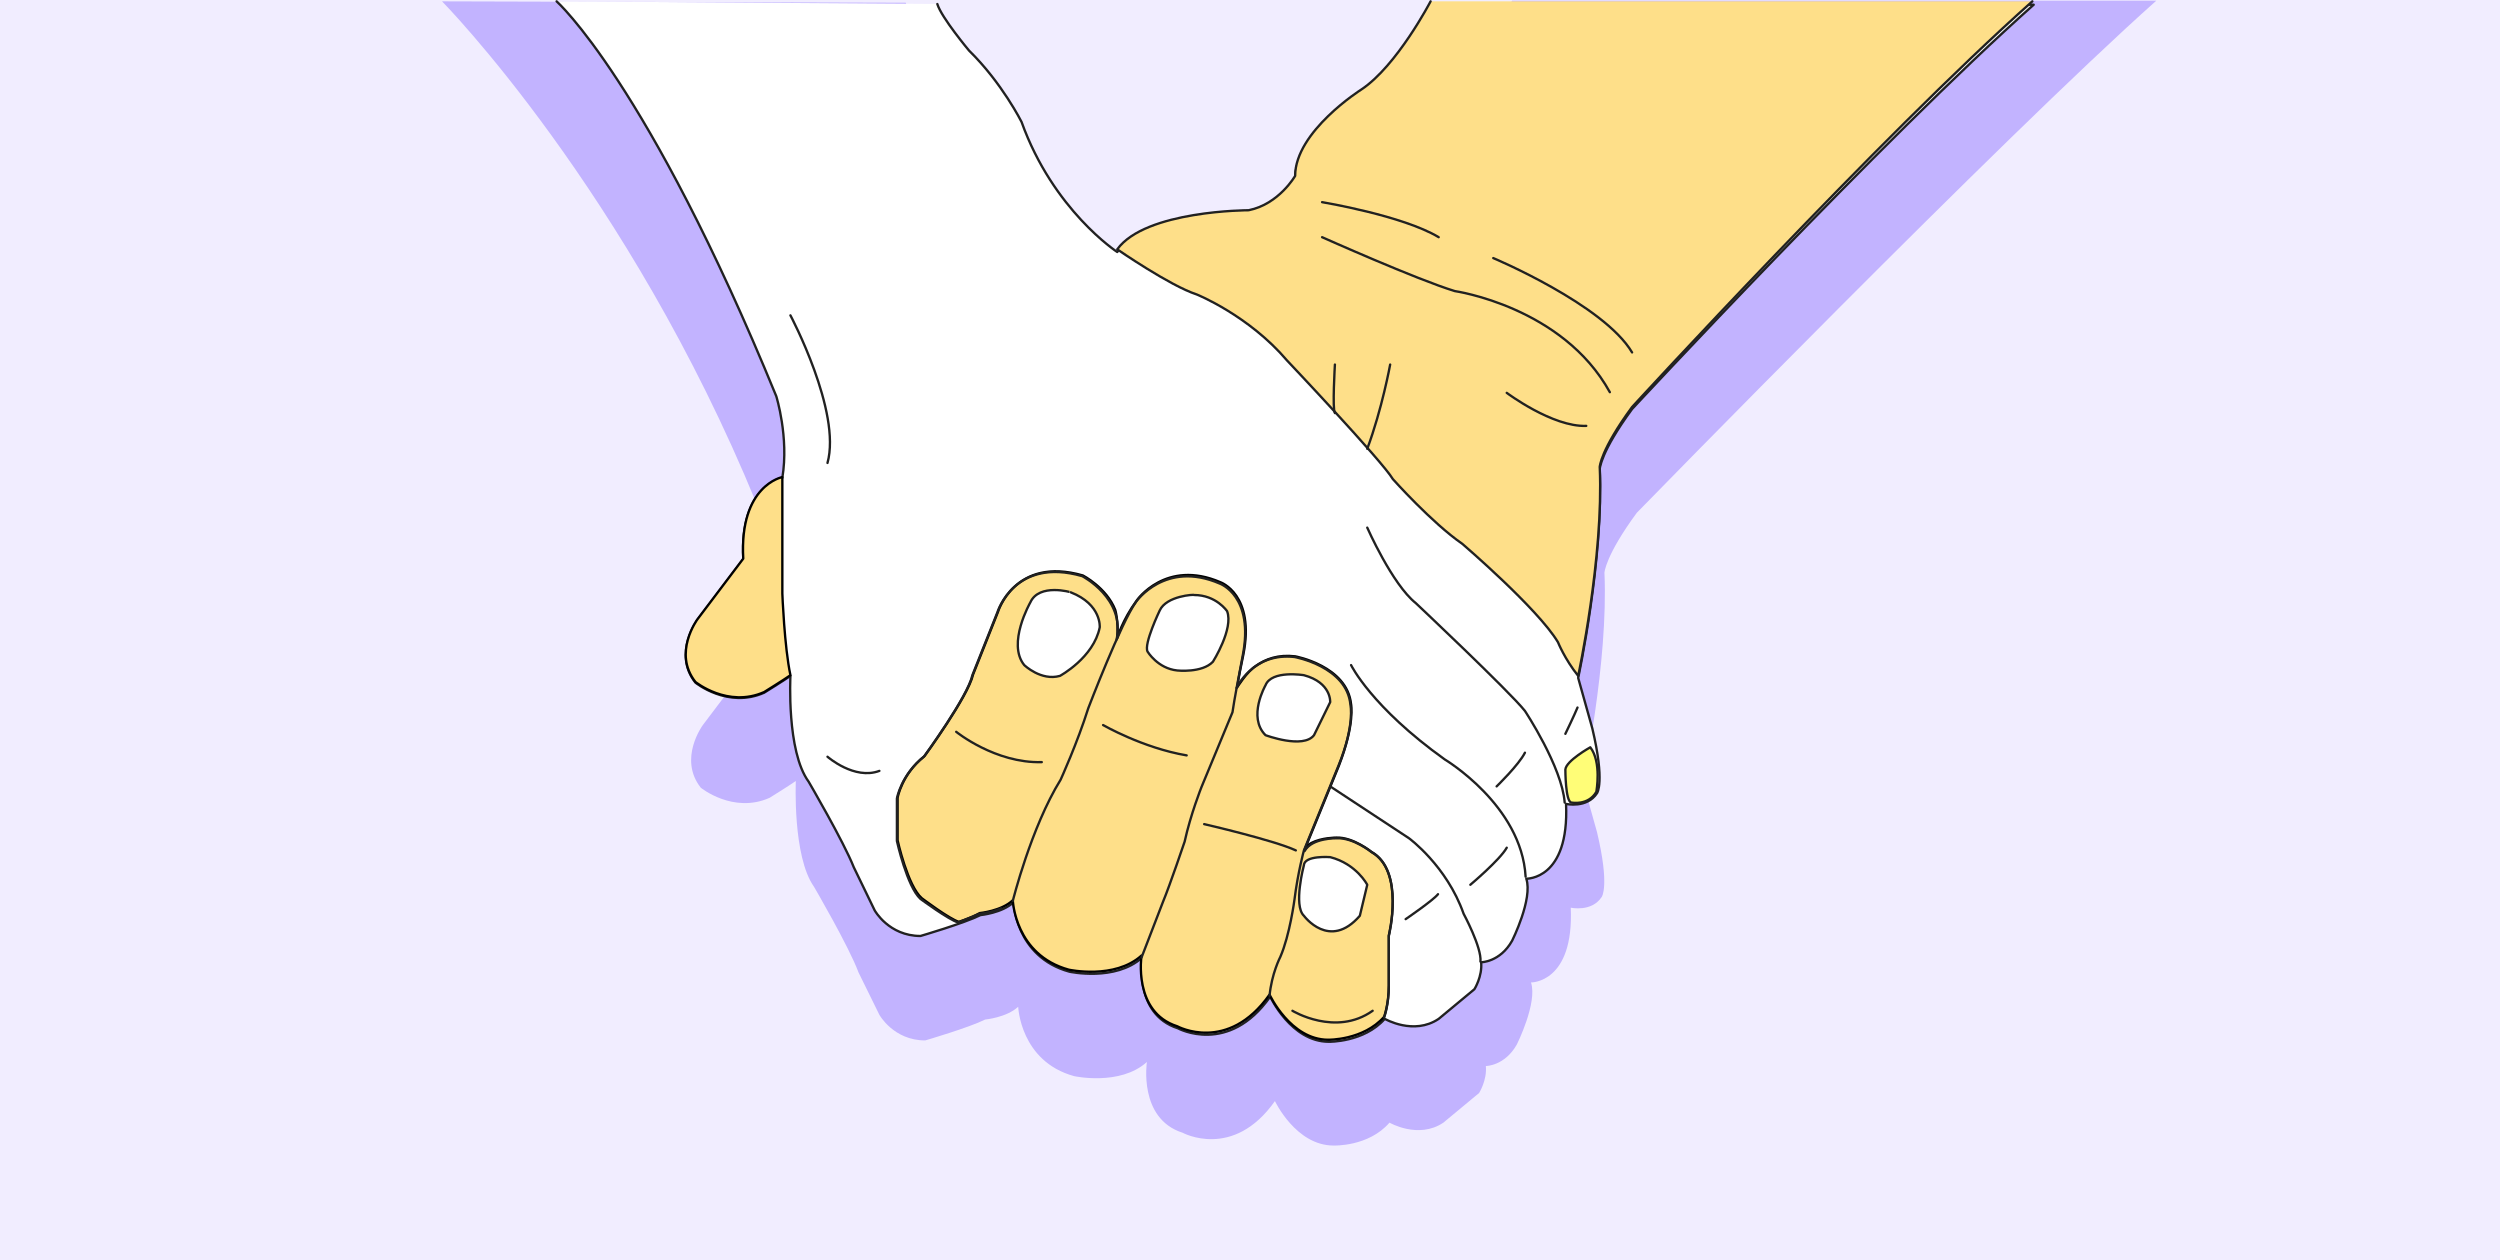
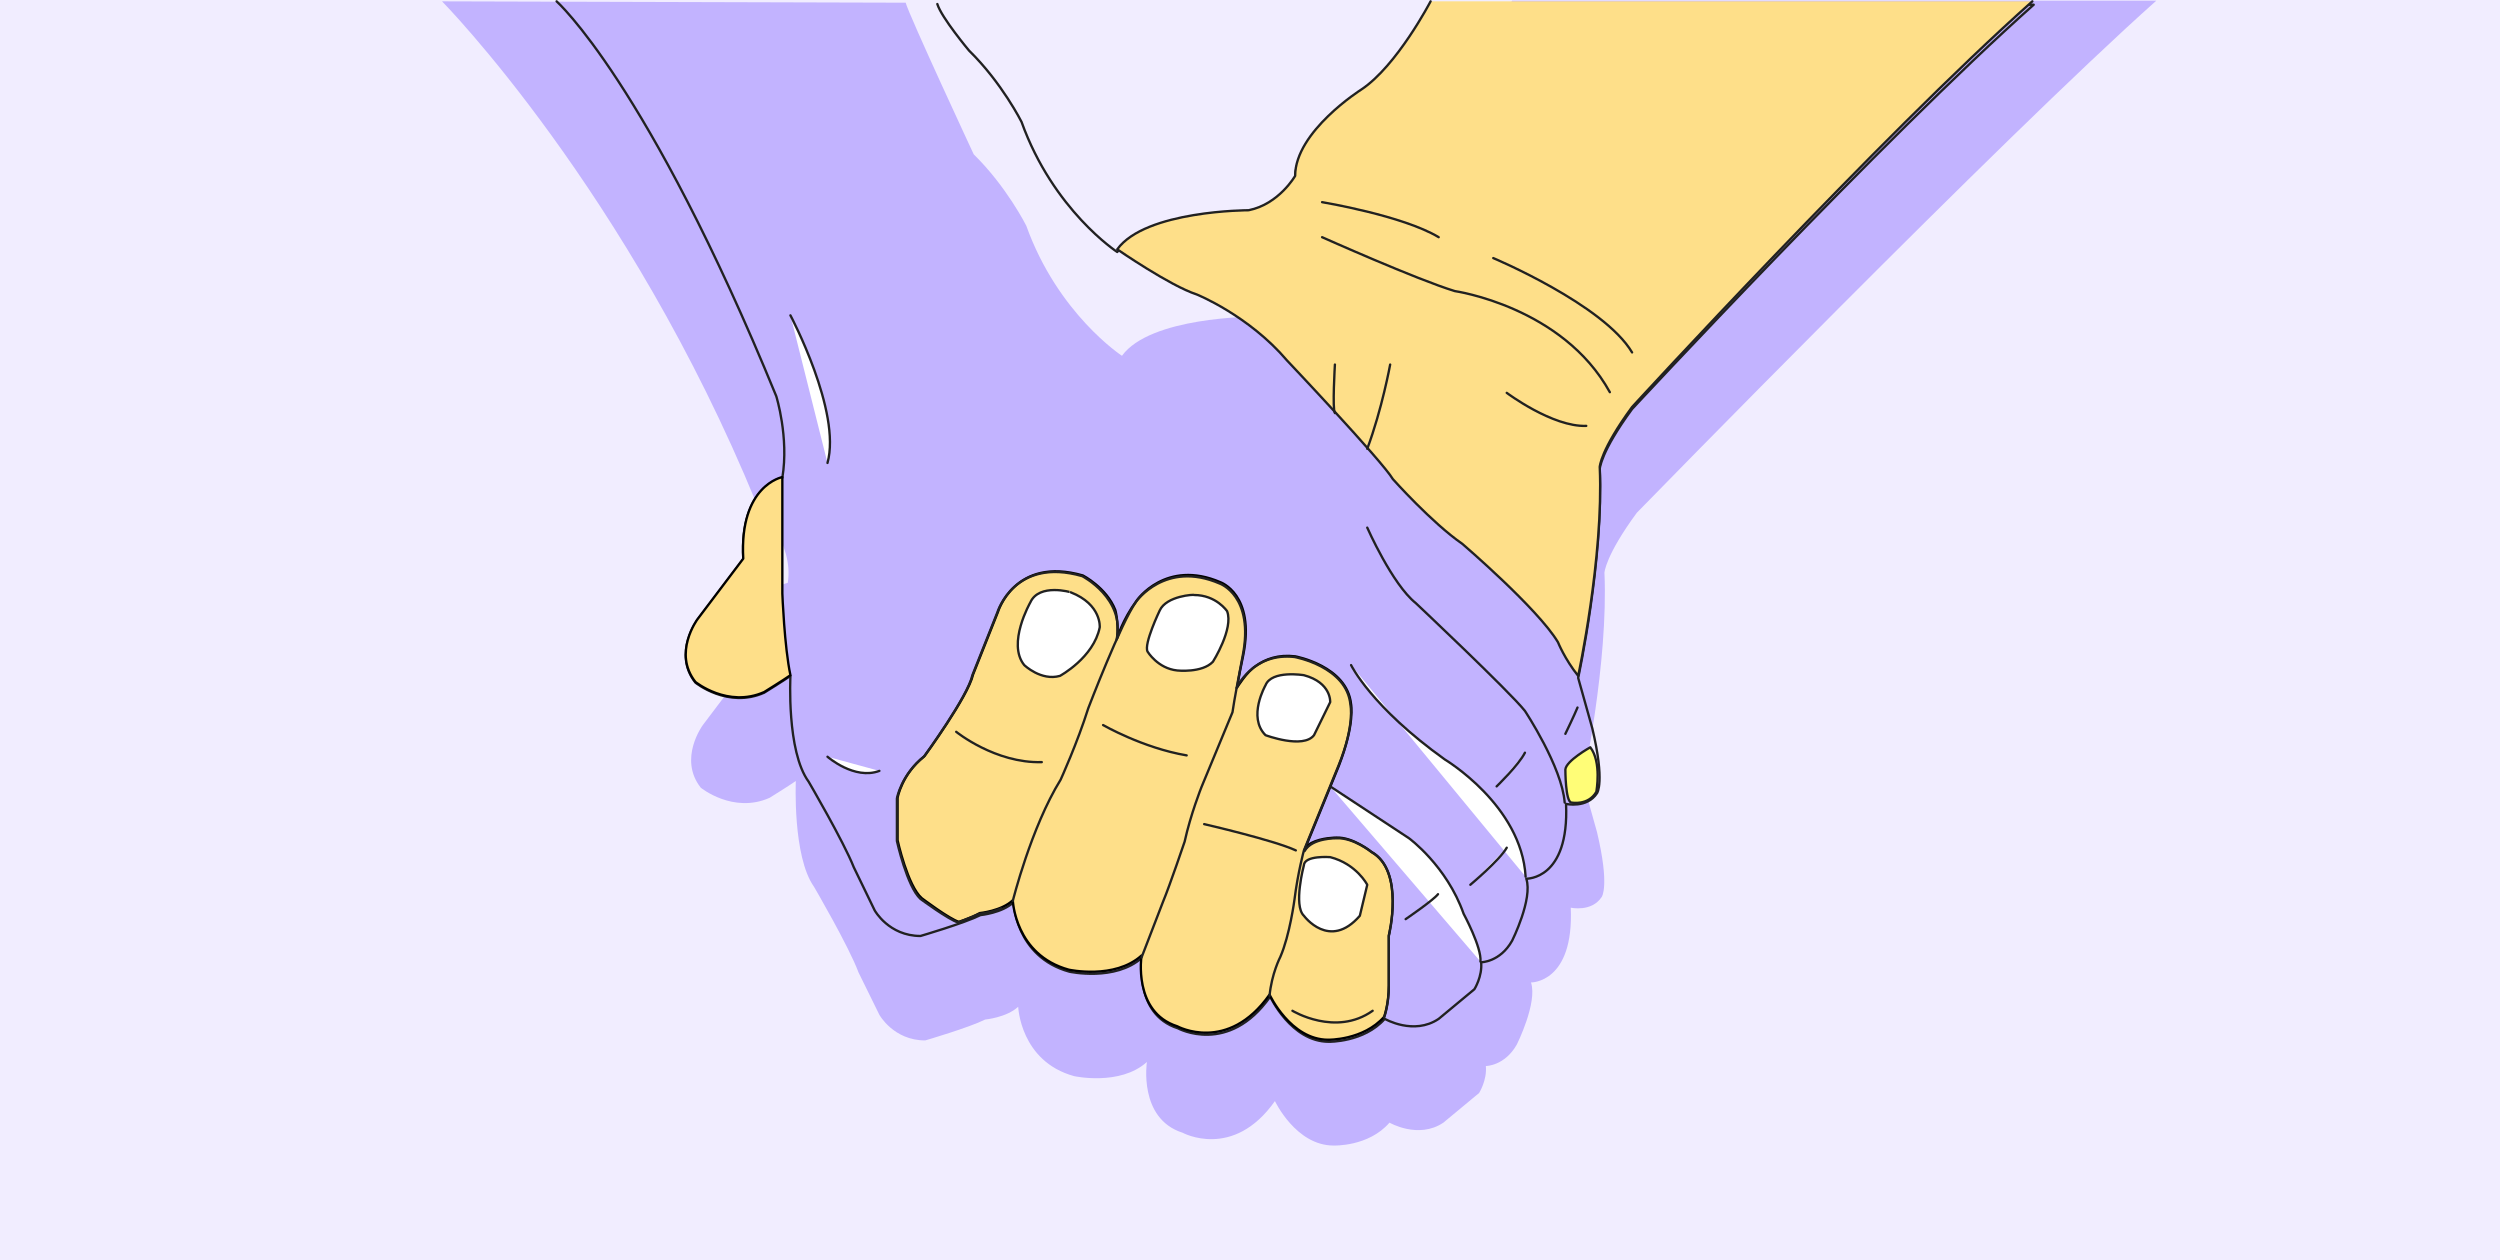
<svg xmlns="http://www.w3.org/2000/svg" version="1.1" id="Calque_1" x="0" y="0" viewBox="0 0 371 187" xml:space="preserve">
  <style>.tldsbsst2{fill:#fff}.tldsbsst3{fill:none;stroke:#212121;stroke-width:.35;stroke-linecap:round;stroke-linejoin:round}</style>
  <path d="M371 0v187H0V0" fill="#f1edff" />
  <path d="M65.6.2s27.6 28 46.7 74.6c0 0 5.6 5.7 4.6 11.7 0 0-6.4 1.2-5.8 12.1l-6.8 9s-3.7 5-.3 9.3c0 0 4.8 3.9 10.2 1.5 0 0 2.9-1.8 3.9-2.5 0 0-.5 11.2 2.7 15.7 0 0 5.2 8.9 6.6 12.7l3.1 6.3s2.1 3.8 6.8 3.8c0 0 6.5-1.9 8.9-3.1 0 0 3.2-.3 4.9-1.9 0 0 .3 8.1 8.3 10.3 0 0 6.8 1.5 10.8-2.1 0 0-1.3 8.4 5.3 10.5 0 0 7.5 4.1 13.7-4.7 0 0 3.1 6.6 8.7 6.6 0 0 5.2.2 8.3-3.4 0 0 4.3 2.5 8 0l5.3-4.4s1.2-1.9 1-4c0 0 2.8 0 4.6-3.2 0 0 3.1-6.2 2.1-9.2 0 0 6.4.1 5.9-11.1 0 0 3.1.7 4.6-1.6 0 0 1.2-1.6-.7-9.6l-2.1-7.5s3.8-17.6 3.2-31c0 0 .1-2.5 4.8-8.9 0 0 54.5-55.9 77.1-76h-95.6S208 25.4 202.7 29c0 0-9.8 6.2-9.8 12.9 0 0-2.4 4.2-6.9 5.1 0 0-15.3 0-19.5 5.8 0 0-9.5-6.2-14.2-19.3 0 0-2.9-5.8-7.8-10.6 0 0-9.5-20.4-10.1-22.5L65.6.2z" fill="#c2b3ff" />
-   <path class="tldsbsst2" d="M82.6.2s13.5 12 32.6 58.6c0 0 1.9 6.1.9 12.1 0 0-6.4 1.2-5.8 12.1l-6.8 9s-3.7 5-.3 9.3c0 0 4.8 3.9 10.2 1.5 0 0 2.9-1.8 3.9-2.5 0 0-.6 11.2 2.7 15.7 0 0 5.2 8.9 6.7 12.7l3.1 6.4s2.1 3.8 6.8 3.8c0 0 6.5-1.9 8.9-3.1 0 0 3.2-.3 4.9-1.9 0 0 .3 8.1 8.3 10.3 0 0 6.8 1.5 10.8-2.1 0 0-1.3 8.4 5.3 10.5 0 0 7.5 4.1 13.7-4.7 0 0 3.1 6.7 8.7 6.7 0 0 5.2.1 8.3-3.4 0 0 4.3 2.5 8 0l5.3-4.4s1.2-1.9 1-4c0 0 2.8 0 4.6-3.2 0 0 3.1-6.2 2.1-9.2 0 0 6.4.2 5.9-11.1 0 0 3.1.7 4.6-1.6 0 0 1.2-1.6-.7-9.6l-2.1-7.5s3.8-17.6 3.2-31c0 0 .1-2.5 4.8-8.9 0 0 37-39.9 59.6-60h-89.5s-5 9.3-10.3 12.9c0 0-9.8 6.2-9.8 12.9 0 0-2.4 4.2-6.9 5.1 0 0-15.3 0-19.5 5.8 0 0-9.5-6.2-14.2-19.3 0 0-2.9-5.8-7.8-10.6 0 0-4.1-4.9-4.7-6.9" />
  <path class="tldsbsst3" d="M82.6.2s13.5 12 32.6 58.6c0 0 1.9 6.1.9 12.1 0 0-6.4 1.2-5.8 12.1l-6.8 9s-3.7 5-.3 9.3c0 0 4.8 3.9 10.2 1.5 0 0 2.9-1.8 3.9-2.5 0 0-.6 11.2 2.7 15.7 0 0 5.2 8.9 6.7 12.7l3.1 6.4s2.1 3.8 6.8 3.8c0 0 6.5-1.9 8.9-3.1 0 0 3.2-.3 4.9-1.9 0 0 .3 8.1 8.3 10.3 0 0 6.8 1.5 10.8-2.1 0 0-1.3 8.4 5.3 10.5 0 0 7.5 4.1 13.7-4.7 0 0 3.1 6.7 8.7 6.7 0 0 5.2.1 8.3-3.4 0 0 4.3 2.5 8 0l5.3-4.4s1.2-1.9 1-4c0 0 2.8 0 4.6-3.2 0 0 3.1-6.2 2.1-9.2 0 0 6.4.2 5.9-11.1 0 0 3.1.7 4.6-1.6 0 0 1.2-1.6-.7-9.6l-2.1-7.5s3.8-17.6 3.2-31c0 0 .1-2.5 4.8-8.9 0 0 37-39.9 59.6-60h-89.5s-5 9.3-10.3 12.9c0 0-9.8 6.2-9.8 12.9 0 0-2.4 4.2-6.9 5.1 0 0-15.3 0-19.5 5.8 0 0-9.5-6.2-14.2-19.3 0 0-2.9-5.8-7.8-10.6 0 0-4.1-4.9-4.7-6.9" />
  <path d="M212.3.2s-5 9.6-10.3 13.1c0 0-9.8 6.2-9.8 12.8 0 0-2.4 4.2-6.9 5.1 0 0-15.3 0-19.5 5.8 0 0 7.8 5.4 11.8 6.7 0 0 7.7 3.1 13.4 9.8 0 0 14.1 14.9 15.7 17.6 0 0 5.8 6.5 10.3 9.6 0 0 11.2 9.6 14.2 14.6 0 0 1 2.5 3 5 0 0 3.8-17.6 3.2-31 0 0 .1-2.5 4.8-8.9 0 0 36.8-40.1 59.4-60.2" fill="#fedf89" />
  <path class="tldsbsst3" d="M212.3.2s-5 9.6-10.3 13.1c0 0-9.8 6.2-9.8 12.8 0 0-2.4 4.2-6.9 5.1 0 0-15.3 0-19.5 5.8 0 0 7.8 5.4 11.8 6.7 0 0 7.7 3.1 13.4 9.8 0 0 14.1 14.9 15.7 17.6 0 0 5.8 6.5 10.3 9.6 0 0 11.2 9.6 14.2 14.6 0 0 1 2.5 3 5 0 0 3.8-17.6 3.2-31 0 0 .1-2.5 4.8-8.9 0 0 36.8-40.1 59.4-60.2" />
  <path class="tldsbsst3" d="M196.2 30s12 2 17.3 5.2m-17.3 0s14.1 6.3 19.7 8c0 0 16 2.3 23 15m-17.3-19.9s16.4 6.9 20.6 14m-35.9 1.8s-1.2 6.6-3.4 12.5m-4.8-12.5s-.4 6.7 0 7.2m25.5-3s6.8 5.1 11.8 4.9" />
  <path d="M116.1 88.1V70.8s-6.4 1.2-5.8 12.1l-6.8 9s-3.7 5-.3 9.3c0 0 4.8 3.9 10.2 1.5 0 0 2.9-1.8 3.9-2.5-.9-4.2-1.2-12.1-1.2-12.1h0zm89.3 62.8s.7-1.9.7-4.7v-7.4s2.4-9.6-2.6-12.4c0 0-2.7-2.2-5.2-2.1 0 0-2.2 0-3.7.8-.4.2-1 1-1 1l5.1-12.5c2.4-6.2 1.8-9.1 1.8-9.1-.6-5.7-8.3-7.1-8.3-7.1-2.5-.3-4.4.4-5.8 1.4-1.4.9-2.8 3.2-2.8 3.2.2-1.5.6-3.3.9-4.8 1.8-9-3.4-10.8-3.4-10.8-8.1-3.5-12.4 2.7-12.4 2.7-2.2 3-2.9 5.6-2.9 5.6.2-2.6-.3-4.2-.3-4.2-1.3-3.3-4.8-5.1-4.8-5.1-10.1-2.9-12.6 5.4-12.6 5.4l-3.7 9.3c-.7 3.2-7.2 12.1-7.2 12.1-3.4 2.7-4 6.2-4 6.2v6.3s1.5 6.8 3.6 8.6c0 0 4.1 3.1 5.5 3.5 1.2-.4 2.4-.9 3.1-1.3 0 0 3.2-.3 4.9-1.9 0 0 .3 8.1 8.3 10.3 0 0 6.8 1.5 10.8-2.1 0 0-1.3 8.4 5.3 10.5 0 0 7.5 4.1 13.7-4.7 0 0 3.1 6.7 8.7 6.7 0 0 5.2.1 8.3-3.4h0z" fill="#fedf89" stroke="#000" stroke-width=".35" stroke-linecap="round" stroke-linejoin="round" />
  <path class="tldsbsst2" d="m197.4 116.7 11.7 7.7s5.6 4.1 8.1 11.2c0 0 2.7 5 2.5 7.1" />
  <path class="tldsbsst3" d="m197.4 116.7 11.7 7.7s5.6 4.1 8.1 11.2c0 0 2.7 5 2.5 7.1" />
  <path class="tldsbsst2" d="M200.5 98.7s3 6.2 13.9 14c0 0 11.4 6.8 12 17.4" />
  <path class="tldsbsst3" d="M200.5 98.7s3 6.2 13.9 14c0 0 11.4 6.8 12 17.4m-23.5-51.8s3.7 8.4 7.2 11.2c0 0 13.9 13.1 16.2 16 0 0 5.5 8.3 5.9 13.6" />
  <path class="tldsbsst2" d="M122.8 112.3s4 3.5 7.7 2.1l-7.7-2.1z" />
  <path class="tldsbsst3" d="M122.8 112.3s4 3.5 7.7 2.1" />
  <path class="tldsbsst2" d="M117.3 46.8s7.6 14.3 5.5 21.9l-5.5-21.9z" />
  <path class="tldsbsst3" d="M117.3 46.8s7.6 14.3 5.5 21.9" />
  <path class="tldsbsst2" d="M208.6 136.4s4.1-2.8 4.8-3.7l-4.8 3.7z" />
  <path class="tldsbsst3" d="M208.6 136.4s4.1-2.8 4.8-3.7" />
  <path class="tldsbsst2" d="M218.2 131.3s4.4-3.7 5.4-5.5l-5.4 5.5z" />
  <path class="tldsbsst3" d="M218.2 131.3s4.4-3.7 5.4-5.5" />
  <path class="tldsbsst2" d="M222.1 116.7s3.3-3.2 4.2-5l-4.2 5z" />
  <path class="tldsbsst3" d="M222.1 116.7s3.3-3.2 4.2-5" />
  <path class="tldsbsst2" d="M232.3 108.9s1.4-2.9 1.8-3.9l-1.8 3.9z" />
  <path class="tldsbsst3" d="M232.3 108.9s1.4-2.9 1.8-3.9" />
  <path d="M236 110.9s-3.6 2-3.7 3.3c0 0 0 4.8.9 4.9 0 0 2.5.5 3.7-1.6 0-.1.8-4.4-.9-6.6h0z" fill="#fffd77" stroke="#212121" stroke-width=".35" stroke-linecap="round" stroke-linejoin="round" />
  <path class="tldsbsst3" d="M150.3 133.7s2.7-10.9 7.1-18c0 0 2.5-5.5 4.1-10.6 0 0 4.9-12.8 7.1-15.8 0 0 4.3-6.2 12.4-2.7 0 0 5.2 1.8 3.4 10.8-.3 1.5-1.3 6.8-1.5 8.3l-4.6 11.1s-1.6 4-2.5 8.1c0 0-2.2 6.5-3.2 8.9l-3.2 8.3" />
  <path class="tldsbsst3" d="M165.7 94.9c1.3-6.1-5.1-9.4-5.1-9.4-10.1-2.9-12.6 5.4-12.6 5.4l-3.7 9.3c-.7 3.2-7.2 12.1-7.2 12.1-3.4 2.7-4 6.2-4 6.2v6.3s1.5 6.8 3.5 8.6c0 0 4.2 3.1 5.6 3.5l3.2-1.3s1.6-.1 3.2-.8m34.9-32.7s2.4-5.3 8.6-4.6c0 0 7.8 1.4 8.3 7.1 0 0 .7 3-1.8 9.1l-5.1 12.5s-.9 3.3-1.4 7.3c0 0-.7 5.3-2.1 8.5 0 0-1.3 2.5-1.6 5.8" />
  <path class="tldsbsst3" d="M205.4 151s.7-1.8.7-4.7v-7.4s2.4-9.6-2.5-12.4c0 0-2.7-2.2-5.2-2.1 0 0-3.7-.1-4.8 1.9" />
  <path d="M152.9 89.4s-3.5 6.1-.9 9.3c0 0 2.5 2.4 5.3 1.6 0 0 5-2.7 5.9-7.2 0 0 .3-3.4-4.3-5.2.1 0-4.7-1.4-6 1.5h0zm19.2 1.2s-2.4 5-1.8 6.1c0 0 1.5 2.5 4.4 2.8 0 0 3.7.4 5.3-1.3 0 0 3.1-4.9 2.1-7.5 0 0-1.6-2.4-4.9-2.4.1-.1-4.1.1-5.1 2.3h0zm15.7 11.1s-2.7 4.7 0 7.4c0 0 5.6 2.1 7.2 0l2.4-4.9s.2-2.9-3.9-4c0 0-4.8-.8-5.7 1.5h0zm5.7 34.2s3.8 5.2 8.3 0l1.1-4.6s-1.6-3.1-5.5-4.1c0 0-3.8-.3-3.9 1.2 0 0-1.6 6 0 7.5h0z" fill="#fff" stroke="#212121" stroke-width=".35" stroke-linecap="round" stroke-linejoin="round" />
  <path class="tldsbsst3" d="M141.9 108.6s5.8 4.7 12.7 4.5m9.1-5.5s5.9 3.4 12.4 4.5m2.6 10.2s10.4 2.4 13.6 3.9m-.5 23.8s6.4 3.9 11.9 0" />
</svg>